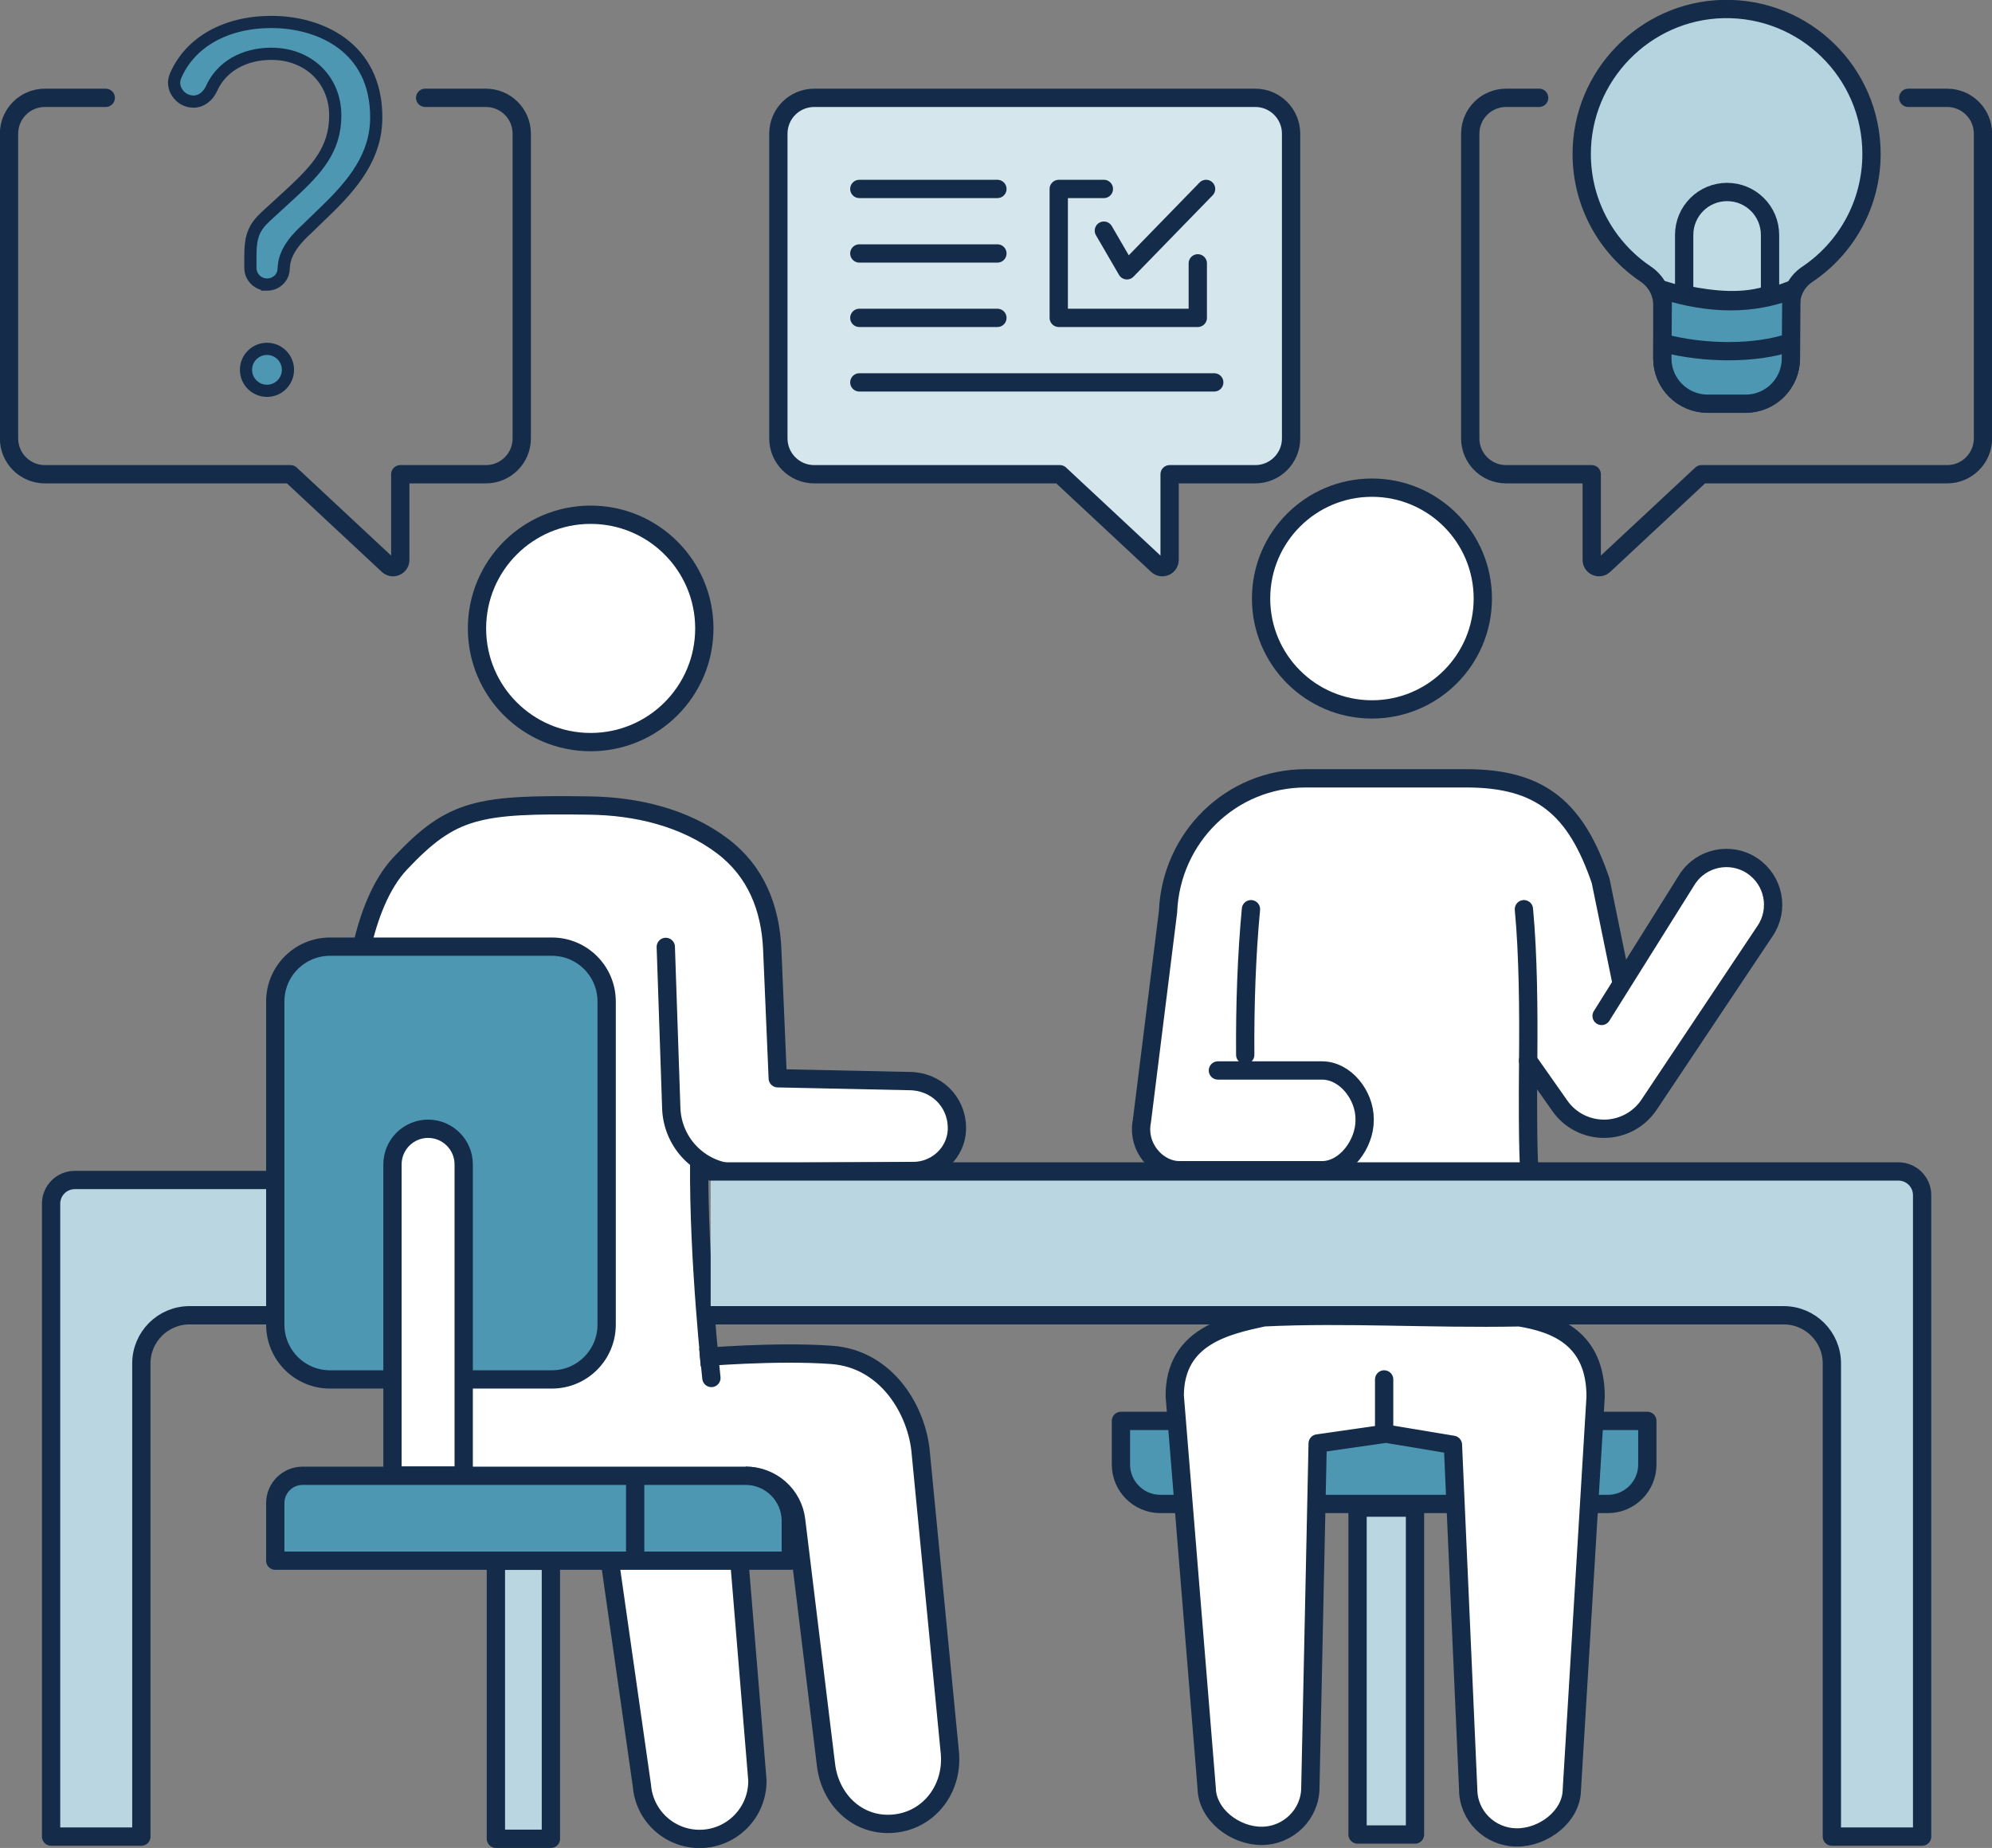
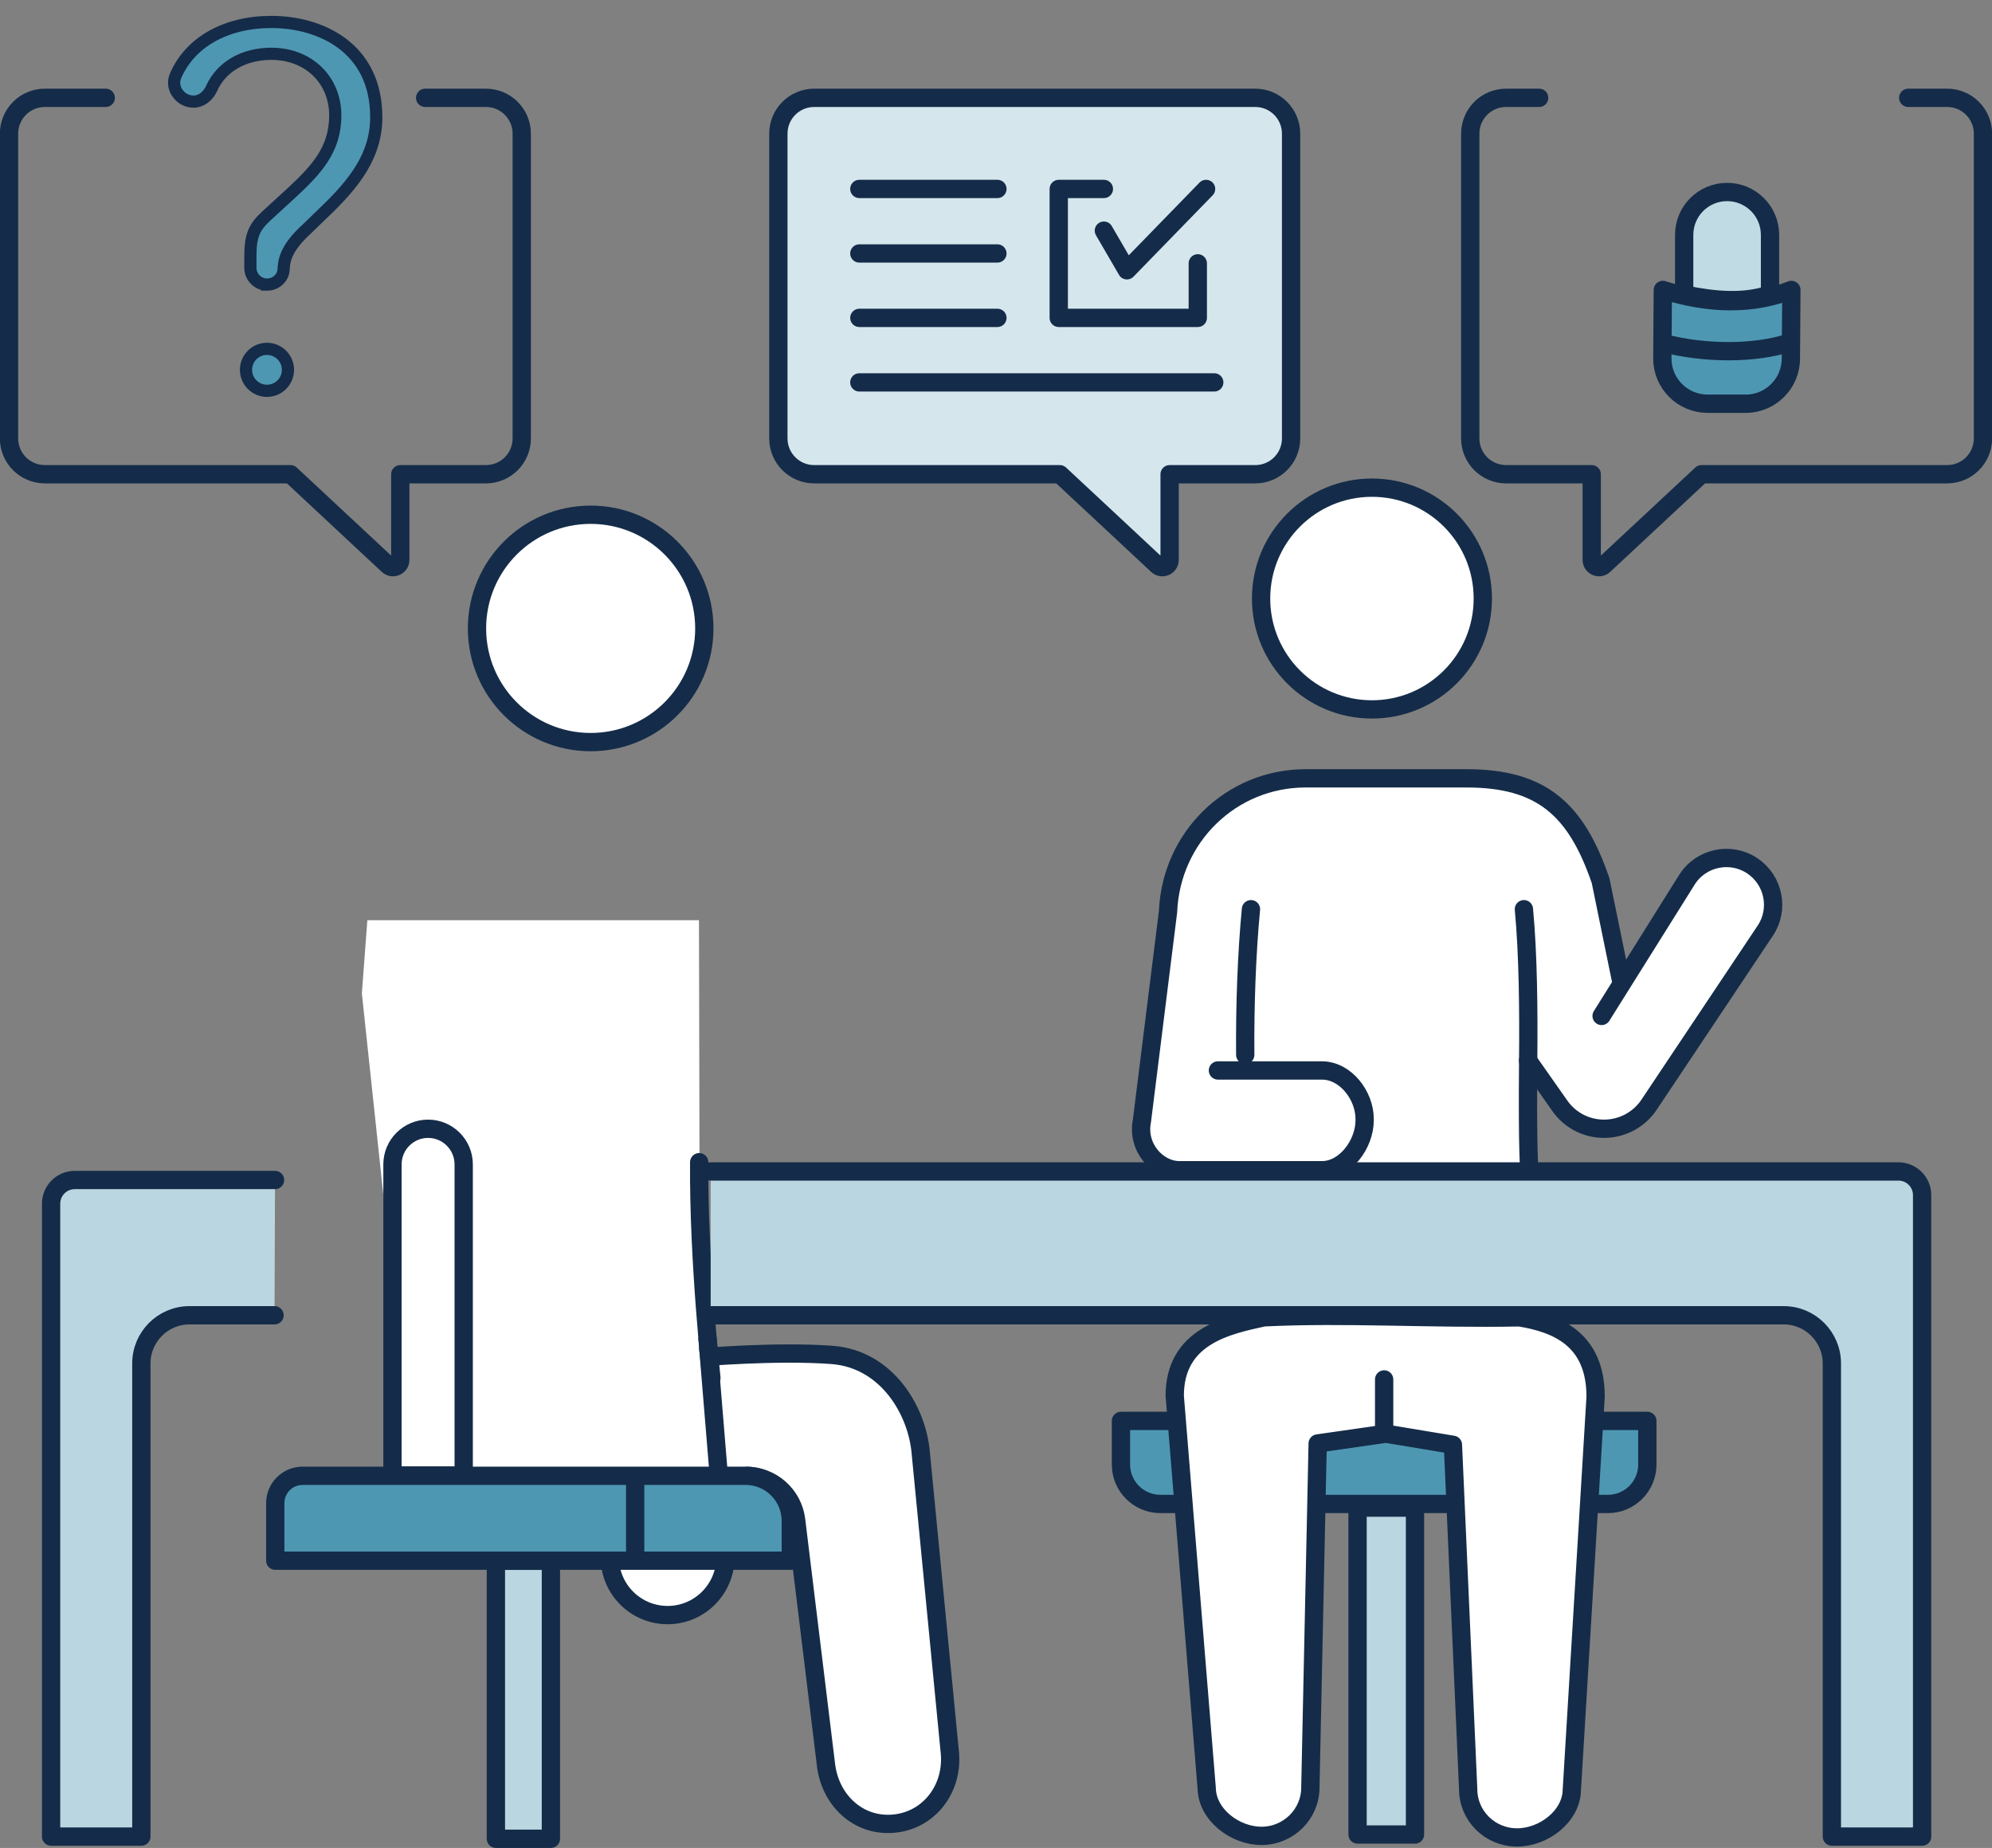
<svg xmlns="http://www.w3.org/2000/svg" id="_レイヤー_2" data-name="レイヤー 2" viewBox="0 0 163.33 151.5">
  <rect x="0" y="0" width="163.33" height="151.5" fill="#808080" stroke="none" />
  <g id="_レイヤー_1-2" data-name="レイヤー 1">
    <g>
      <polygon points="30.12 75.44 57.31 75.44 57.39 111.28 63.82 112.97 66.55 124.17 34.17 123.65 29.67 81.44 30.12 75.44" style="fill: #fff;" />
      <path d="M22.51,107.83h-6.97c-2.18,0-3.95,1.77-3.95,3.95v38.79h-7.4v-51.89c0-1.07.87-1.94,1.94-1.94h16.42" style="fill: #bad6e1; stroke: #142c49; stroke-linecap: round; stroke-linejoin: round; stroke-width: 1.5px;" />
      <polyline points="111.31 123.6 111.31 150.4 116.02 150.4 116.02 123.6 111.31 123.6" style="fill: #bad6e1; stroke: #142c49; stroke-linecap: round; stroke-linejoin: round; stroke-width: 1.5px;" />
      <circle cx="48.43" cy="51.52" r="9.32" style="fill: #fff; stroke: #142c49; stroke-linejoin: round; stroke-width: 1.5px;" />
-       <path d="M54.59,77.63l.45,13.24c.1,2.67,2.1,4.88,4.74,5.24l15.29-.11c1.82-.1,3.31-1.54,3.39-3.36,0-.06,0-.12,0-.18-.01-2.19-1.76-3.84-3.93-3.83l-10.76-.23s-.45-10.53-.45-10.53c-.14-3.44-1.35-6.44-4.07-8.5-3.14-2.37-7.1-3.28-10.94-3.33-9.12-.13-11.25.25-15.48,4.73-1.65,1.75-2.6,4.41-3.16,6.84" style="fill: #fff; stroke: #142c49; stroke-linecap: round; stroke-linejoin: round; stroke-width: 1.5px;" />
-       <path d="M32.18,113.09h-5.12c-2.48,0-4.49-2.01-4.49-4.49v-26.5c0-2.48,2.01-4.49,4.49-4.49h18.19c2.48,0,4.49,2.01,4.49,4.49v26.5c0,2.48-2.01,4.49-4.49,4.49h-7.23" style="fill: #4e97b3; stroke: #142c49; stroke-linejoin: round; stroke-width: 1.5px;" />
      <path d="M35.1,92.54h0c1.61,0,2.92,1.31,2.92,2.92v25.51h-5.84v-25.51c0-1.61,1.31-2.92,2.92-2.92Z" style="fill: #fff; stroke: #142c49; stroke-linecap: round; stroke-linejoin: round; stroke-width: 1.5px;" />
      <rect x="40.66" y="127.96" width="4.51" height="22.79" style="fill: #bad6e1; stroke: #142c49; stroke-linecap: round; stroke-linejoin: round; stroke-width: 1.5px;" />
      <path d="M57.39,111.28s6.27-.54,10.82-.2c4.55.34,7.02,4.63,7.29,8.08l2.39,24.62c.24,3.1-1.98,5.75-5.09,5.75h0c-2.7,0-4.74-2.13-5.07-4.81l-2.45-20.08c-.24-2.09-2.02-3.66-4.13-3.65h0" style="fill: #fff; stroke: #142c49; stroke-linejoin: round; stroke-width: 1.5px;" />
-       <path d="M50.01,128.03l2.62,18.35c.19,2.47,2.25,4.38,4.73,4.38h0c2.65,0,4.79-2.18,4.74-4.83l-1.48-17.96" style="fill: #fff; stroke: #142c49; stroke-linejoin: round; stroke-width: 1.5px;" />
+       <path d="M50.01,128.03c.19,2.47,2.25,4.38,4.73,4.38h0c2.65,0,4.79-2.18,4.74-4.83l-1.48-17.96" style="fill: #fff; stroke: #142c49; stroke-linejoin: round; stroke-width: 1.5px;" />
      <path d="M102.92,8.02h-36.16c-1.62,0-2.94,1.31-2.94,2.94v24.98c0,1.62,1.31,2.94,2.94,2.94h20.14l8.01,7.47c.39.34.99.06.99-.45v-7.02h7.02c1.62,0,2.94-1.31,2.94-2.94V10.96c0-1.62-1.31-2.94-2.94-2.94Z" style="fill: #d5e6ed; stroke: #142c49; stroke-linejoin: round; stroke-width: 1.5px;" />
      <path d="M156.46,8.02h3.19c1.62,0,2.94,1.31,2.94,2.94v24.98c0,1.62-1.31,2.94-2.94,2.94h-20.14s-8.01,7.47-8.01,7.47c-.39.34-.99.06-.99-.45v-7.02s-7.02,0-7.02,0c-1.62,0-2.94-1.31-2.94-2.94V10.96c0-1.62,1.31-2.94,2.94-2.94h2.71" style="fill: none; stroke: #142c49; stroke-linecap: round; stroke-linejoin: round; stroke-width: 1.5px;" />
      <path d="M8.67,8.02H3.68c-1.62,0-2.94,1.31-2.94,2.94v24.98c0,1.62,1.31,2.94,2.94,2.94h20.14l8.01,7.47c.39.34.99.06.99-.45v-7.02h7.02c1.62,0,2.94-1.31,2.94-2.94V10.96c0-1.62-1.31-2.94-2.94-2.94h-4.98" style="fill: none; stroke: #142c49; stroke-linecap: round; stroke-linejoin: round; stroke-width: 1.5px;" />
      <path d="M21.89,32.04c-.95,0-1.72-.77-1.72-1.72s.77-1.72,1.72-1.72,1.72.77,1.72,1.72-.77,1.72-1.72,1.72ZM21.9,23.33c-.75,0-1.37-.61-1.37-1.37v-.96c0-1.61.28-2.33,1.25-3.24l2.16-1.98c2.02-1.88,3.55-3.53,3.55-6.31,0-2.93-2.2-5.06-5.24-5.06-2.27,0-4.1,1.06-4.9,2.84-.3.66-.86,1.08-1.48,1.08-.54,0-1.04-.27-1.34-.73-.28-.42-.33-.92-.14-1.37,1.19-2.78,4.13-4.43,7.86-4.43,3.96,0,8.6,2.05,8.6,7.81,0,3.12-1.76,5.41-4.39,7.9l-1.32,1.28c-1.83,1.66-1.85,2.72-1.89,3.34-.05.67-.64,1.2-1.35,1.2Z" style="fill: #4e97b3; stroke: #142c49; stroke-miterlimit: 10; stroke-width: 1px;" />
      <line x1="70.46" y1="15.49" x2="81.78" y2="15.49" style="fill: none; stroke: #142c49; stroke-linecap: round; stroke-linejoin: round; stroke-width: 1.5px;" />
      <line x1="70.46" y1="20.78" x2="81.78" y2="20.78" style="fill: none; stroke: #142c49; stroke-linecap: round; stroke-linejoin: round; stroke-width: 1.5px;" />
      <line x1="70.46" y1="26.06" x2="81.78" y2="26.06" style="fill: none; stroke: #142c49; stroke-linecap: round; stroke-linejoin: round; stroke-width: 1.5px;" />
      <line x1="70.46" y1="31.35" x2="99.56" y2="31.35" style="fill: none; stroke: #142c49; stroke-linecap: round; stroke-linejoin: round; stroke-width: 1.5px;" />
      <polyline points="90.51 15.49 86.81 15.49 86.81 26.06 98.21 26.06 98.21 21.59" style="fill: none; stroke: #142c49; stroke-linecap: round; stroke-linejoin: round; stroke-width: 1.5px;" />
      <polyline points="90.51 18.91 92.4 22.16 98.89 15.49" style="fill: none; stroke: #142c49; stroke-linecap: round; stroke-linejoin: round; stroke-width: 1.5px;" />
-       <path d="M146.84,29.39v-4.39c0-1.02.51-1.96,1.36-2.52,3.17-2.13,5.25-5.75,5.25-9.86,0-6.66-5.47-12.03-12.17-11.88-6.42.15-11.61,5.48-11.59,11.91.01,4.09,2.09,7.7,5.25,9.82.84.57,1.36,1.51,1.36,2.52v4.38c0,2.05,1.66,3.7,3.7,3.71,1.02,0,2.12,0,3.13,0,2.05,0,3.71-1.66,3.71-3.71Z" style="fill: #b6d4e0; stroke: #142c49; stroke-linejoin: round; stroke-width: 1.5px;" />
      <path d="M136.34,23.77l-.04,5.62c0,2.05,1.66,3.7,3.7,3.71,1.02,0,2.12,0,3.13,0,2.05,0,3.71-1.66,3.71-3.71l.04-5.62c-3.13,1.24-6.65,1.23-10.54,0Z" style="fill: #4e97b3; stroke: #142c49; stroke-linejoin: round; stroke-width: 1.5px;" />
      <path d="M136.43,28.14c3.32.86,7.45.9,10.36-.07" style="fill: none; stroke: #142c49; stroke-linejoin: round; stroke-width: 1.5px;" />
      <path d="M138.09,24.14v-4.88c0-1.94,1.57-3.52,3.52-3.52h0c1.94,0,3.52,1.57,3.52,3.52v4.88c-2.18.72-4.55.51-7.03,0Z" style="fill: #c1dbe4; stroke: #142c49; stroke-linejoin: round; stroke-width: 1.5px;" />
      <path d="M24.81,120.99h36.33c2.04,0,3.7,1.66,3.7,3.7v3.26H22.57v-4.72c0-1.24,1.01-2.24,2.24-2.24Z" style="fill: #4e97b3; stroke: #142c49; stroke-linejoin: round; stroke-width: 1.5px;" />
      <line x1="52.08" y1="121.26" x2="52.08" y2="127.09" style="fill: none; stroke: #142c49; stroke-linecap: round; stroke-linejoin: round; stroke-width: 1.5px;" />
      <path d="M58.33,112.97s-1.07-9.6-1-17.69" style="fill: #fff; stroke: #142c49; stroke-linecap: round; stroke-linejoin: round; stroke-width: 1.5px;" />
      <polygon points="107.94 68.47 129 70.34 135.07 85.67 125.4 88.07 125.94 97.31 100.16 97.31 100.16 71.68 107.94 68.47" style="fill: #fff;" />
      <circle cx="112.49" cy="49.07" r="9.09" style="fill: #fff; stroke: #142c49; stroke-linejoin: round; stroke-width: 1.5px;" />
      <path d="M132.94,80.51l-1.7-8.3c-2.02-5.92-4.89-8.4-11.01-8.4h-13.17c-6.12,0-11.04,4.83-11.29,10.94l-2.14,17.14c-.44,2.17,1.27,4.05,3.08,4.05h11.68c1.93,0,3.5-2.15,3.5-4.09v-.12c0-1.93-1.57-3.97-3.5-3.97h-8.53" style="fill: #fff; stroke: #142c49; stroke-linecap: round; stroke-linejoin: round; stroke-width: 1.5px;" />
      <path d="M131.32,83.29l7.01-11.19c1.16-1.81,3.59-2.31,5.37-1.1h0c1.74,1.18,2.21,3.55,1.04,5.3l-9.53,14.27c-.82,1.23-2.21,1.97-3.69,1.97h0c-1.45,0-2.8-.7-3.63-1.89l-2.6-3.7" style="fill: #fff; stroke: #142c49; stroke-linecap: round; stroke-linejoin: round; stroke-width: 1.5px;" />
      <path d="M124.95,74.54c.35,3.69.39,8.34.35,12.41-.07,7.78.1,8.92.1,8.92" style="fill: #fff; stroke: #142c49; stroke-linecap: round; stroke-linejoin: round; stroke-width: 1.5px;" />
      <path d="M102.57,74.54c-.35,3.69-.5,7.87-.47,11.94" style="fill: #fff; stroke: #142c49; stroke-linecap: round; stroke-linejoin: round; stroke-width: 1.5px;" />
      <path d="M58.27,107.83h87.98c2.18,0,3.95,1.77,3.95,3.95v38.79h7.4v-52.59c0-1.07-.87-1.94-1.94-1.94H58.27" style="fill: #bad6e1; stroke: #142c49; stroke-linecap: round; stroke-linejoin: round; stroke-width: 1.5px;" />
      <path d="M91.91,116.49h43.16v3.58c0,1.78-1.45,3.23-3.23,3.23h-36.7c-1.78,0-3.23-1.45-3.23-3.23v-3.58h0Z" style="fill: #4e97b3; stroke: #142c49; stroke-linejoin: round; stroke-width: 1.5px;" />
      <path d="M113.48,117.56l-5.44.78-.6,28.21c0,2.17-1.78,3.94-3.97,3.96h0c-2.2.02-4.49-1.73-4.53-3.91l-2.62-32.16c0-4.91,4.34-5.79,7.29-6.44,6.79-.33,13.58.14,20.98,0,2.99.49,6.24,1.73,6.24,6.51l-1.95,32.22c-.03,2.18-2.32,3.93-4.53,3.91h0c-2.2-.02-3.97-1.78-3.97-3.96l-1.25-28.23-5.29-.88" style="fill: #fff; stroke: #142c49; stroke-linecap: round; stroke-linejoin: round; stroke-width: 1.5px;" />
      <line x1="113.49" y1="113.09" x2="113.49" y2="117.14" style="fill: none; stroke: #142c49; stroke-linecap: round; stroke-linejoin: round; stroke-width: 1.5px;" />
    </g>
  </g>
</svg>